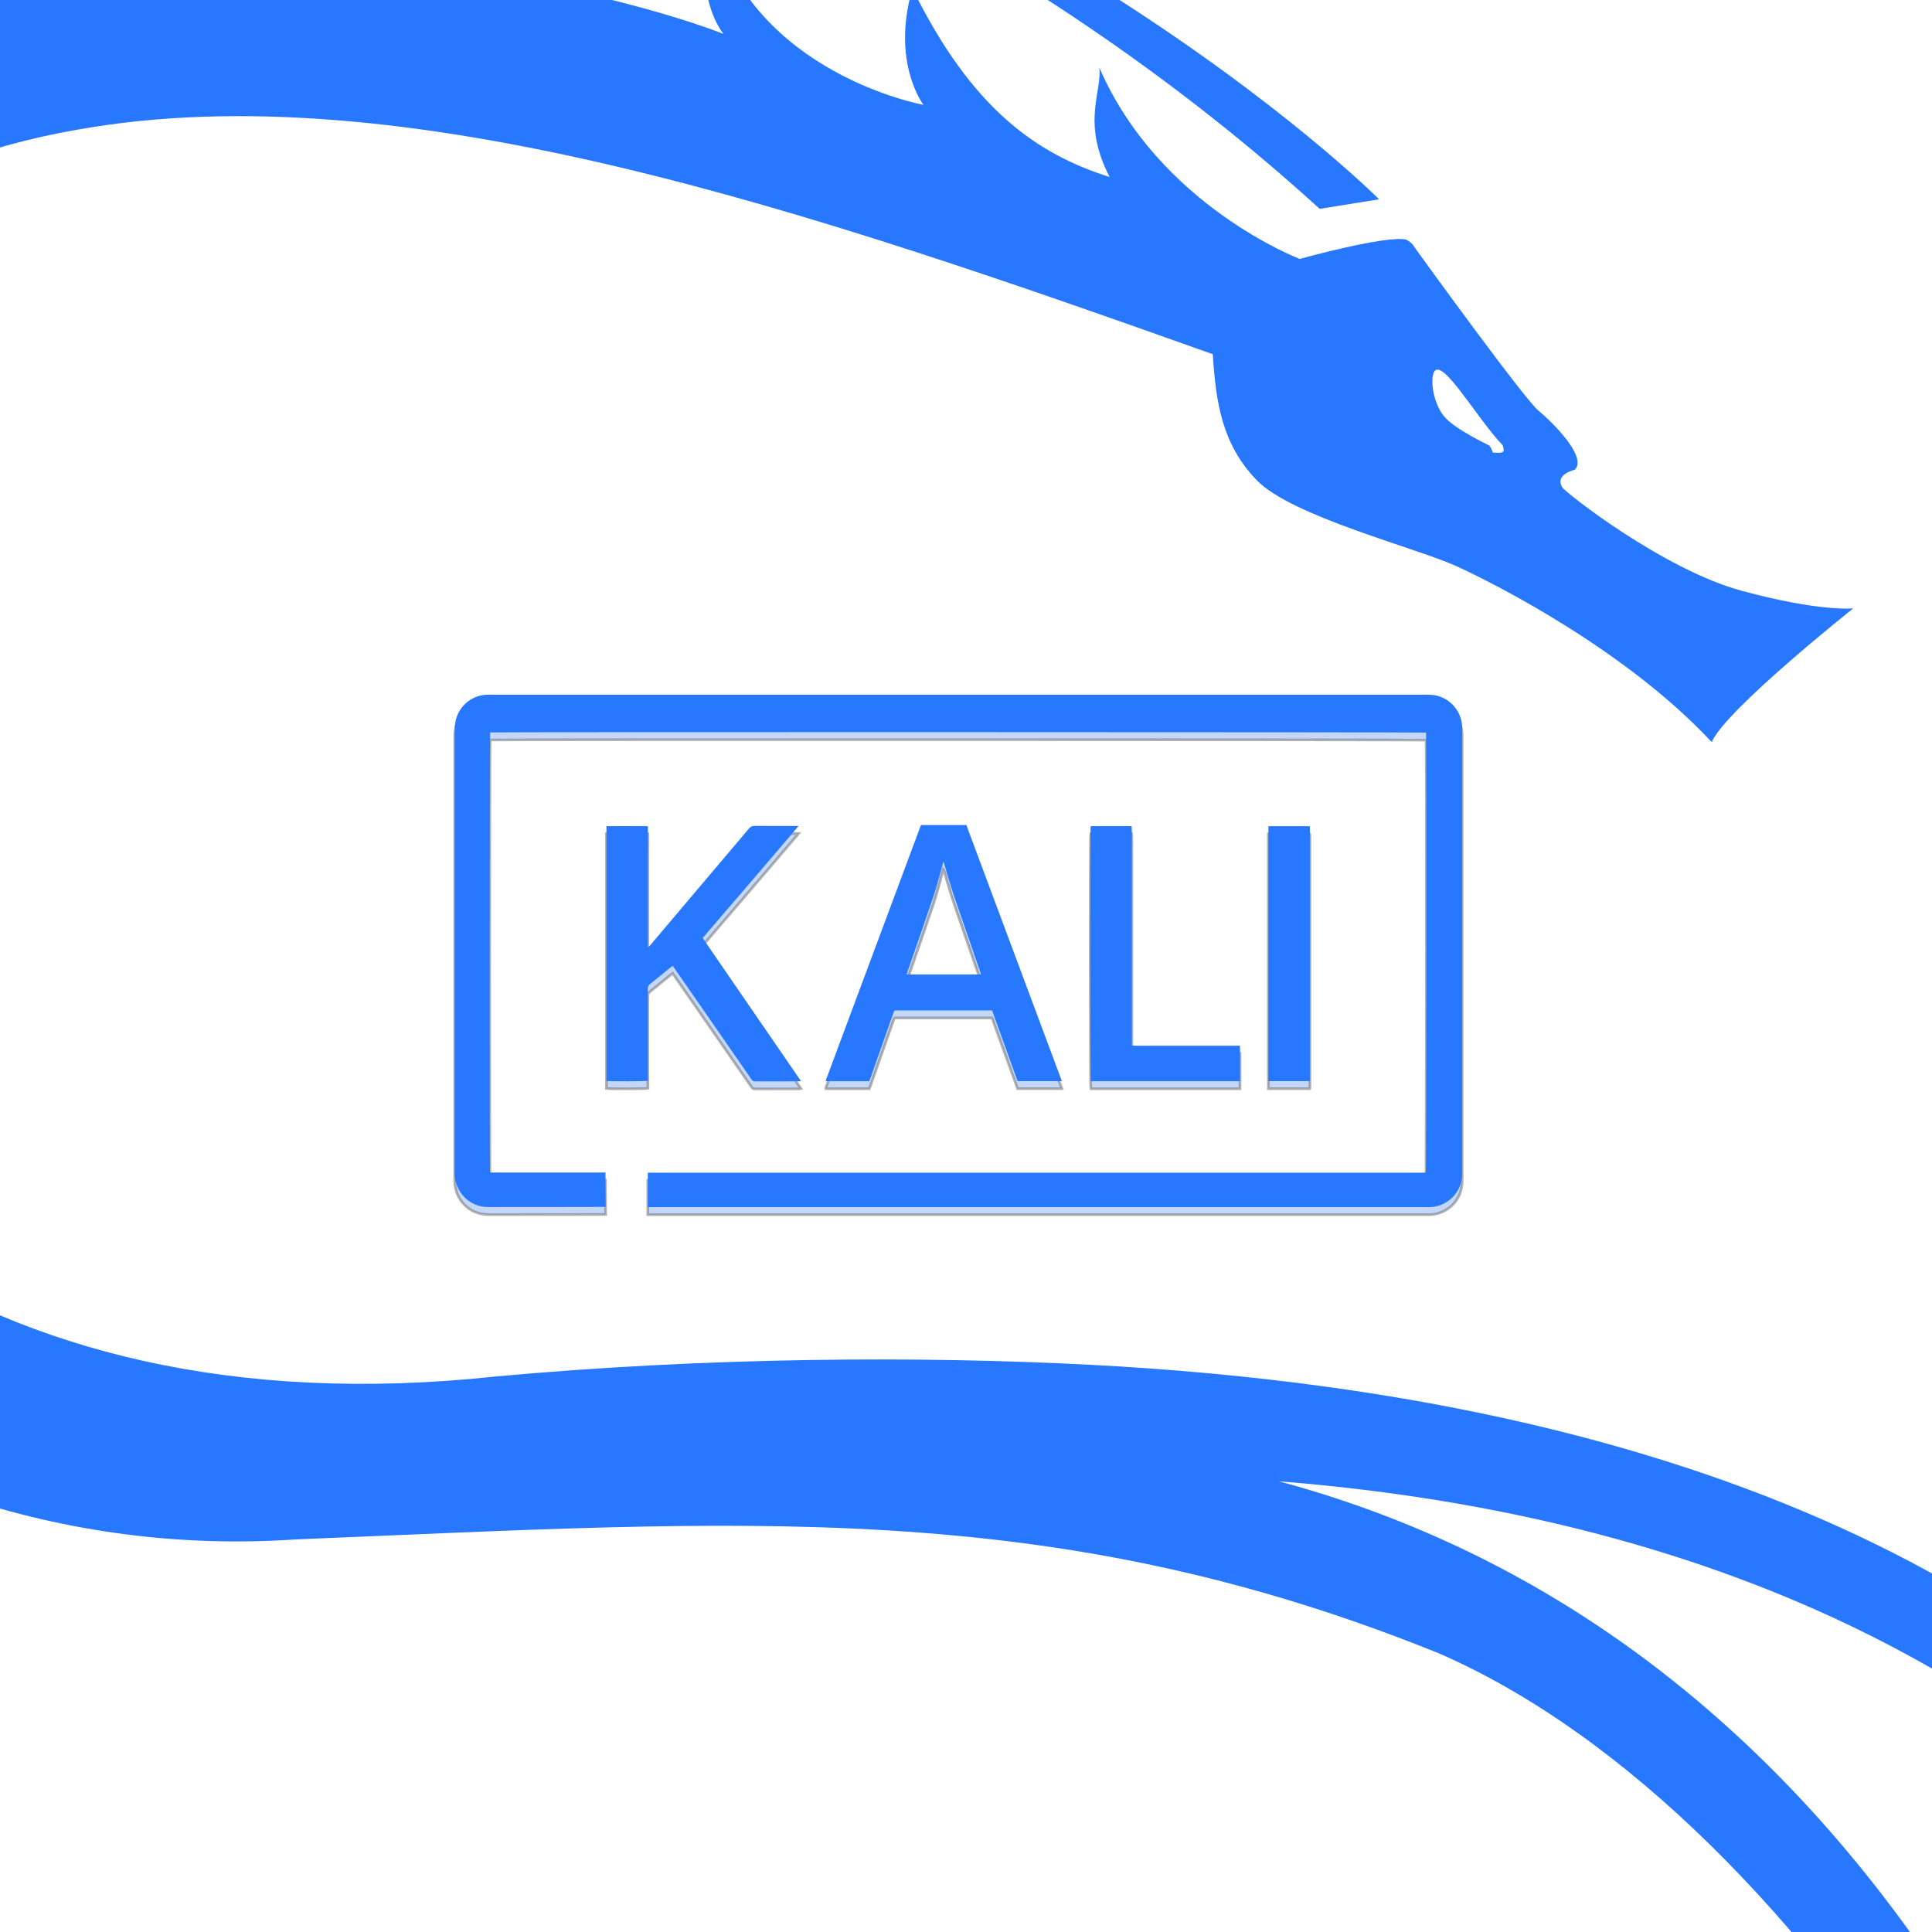
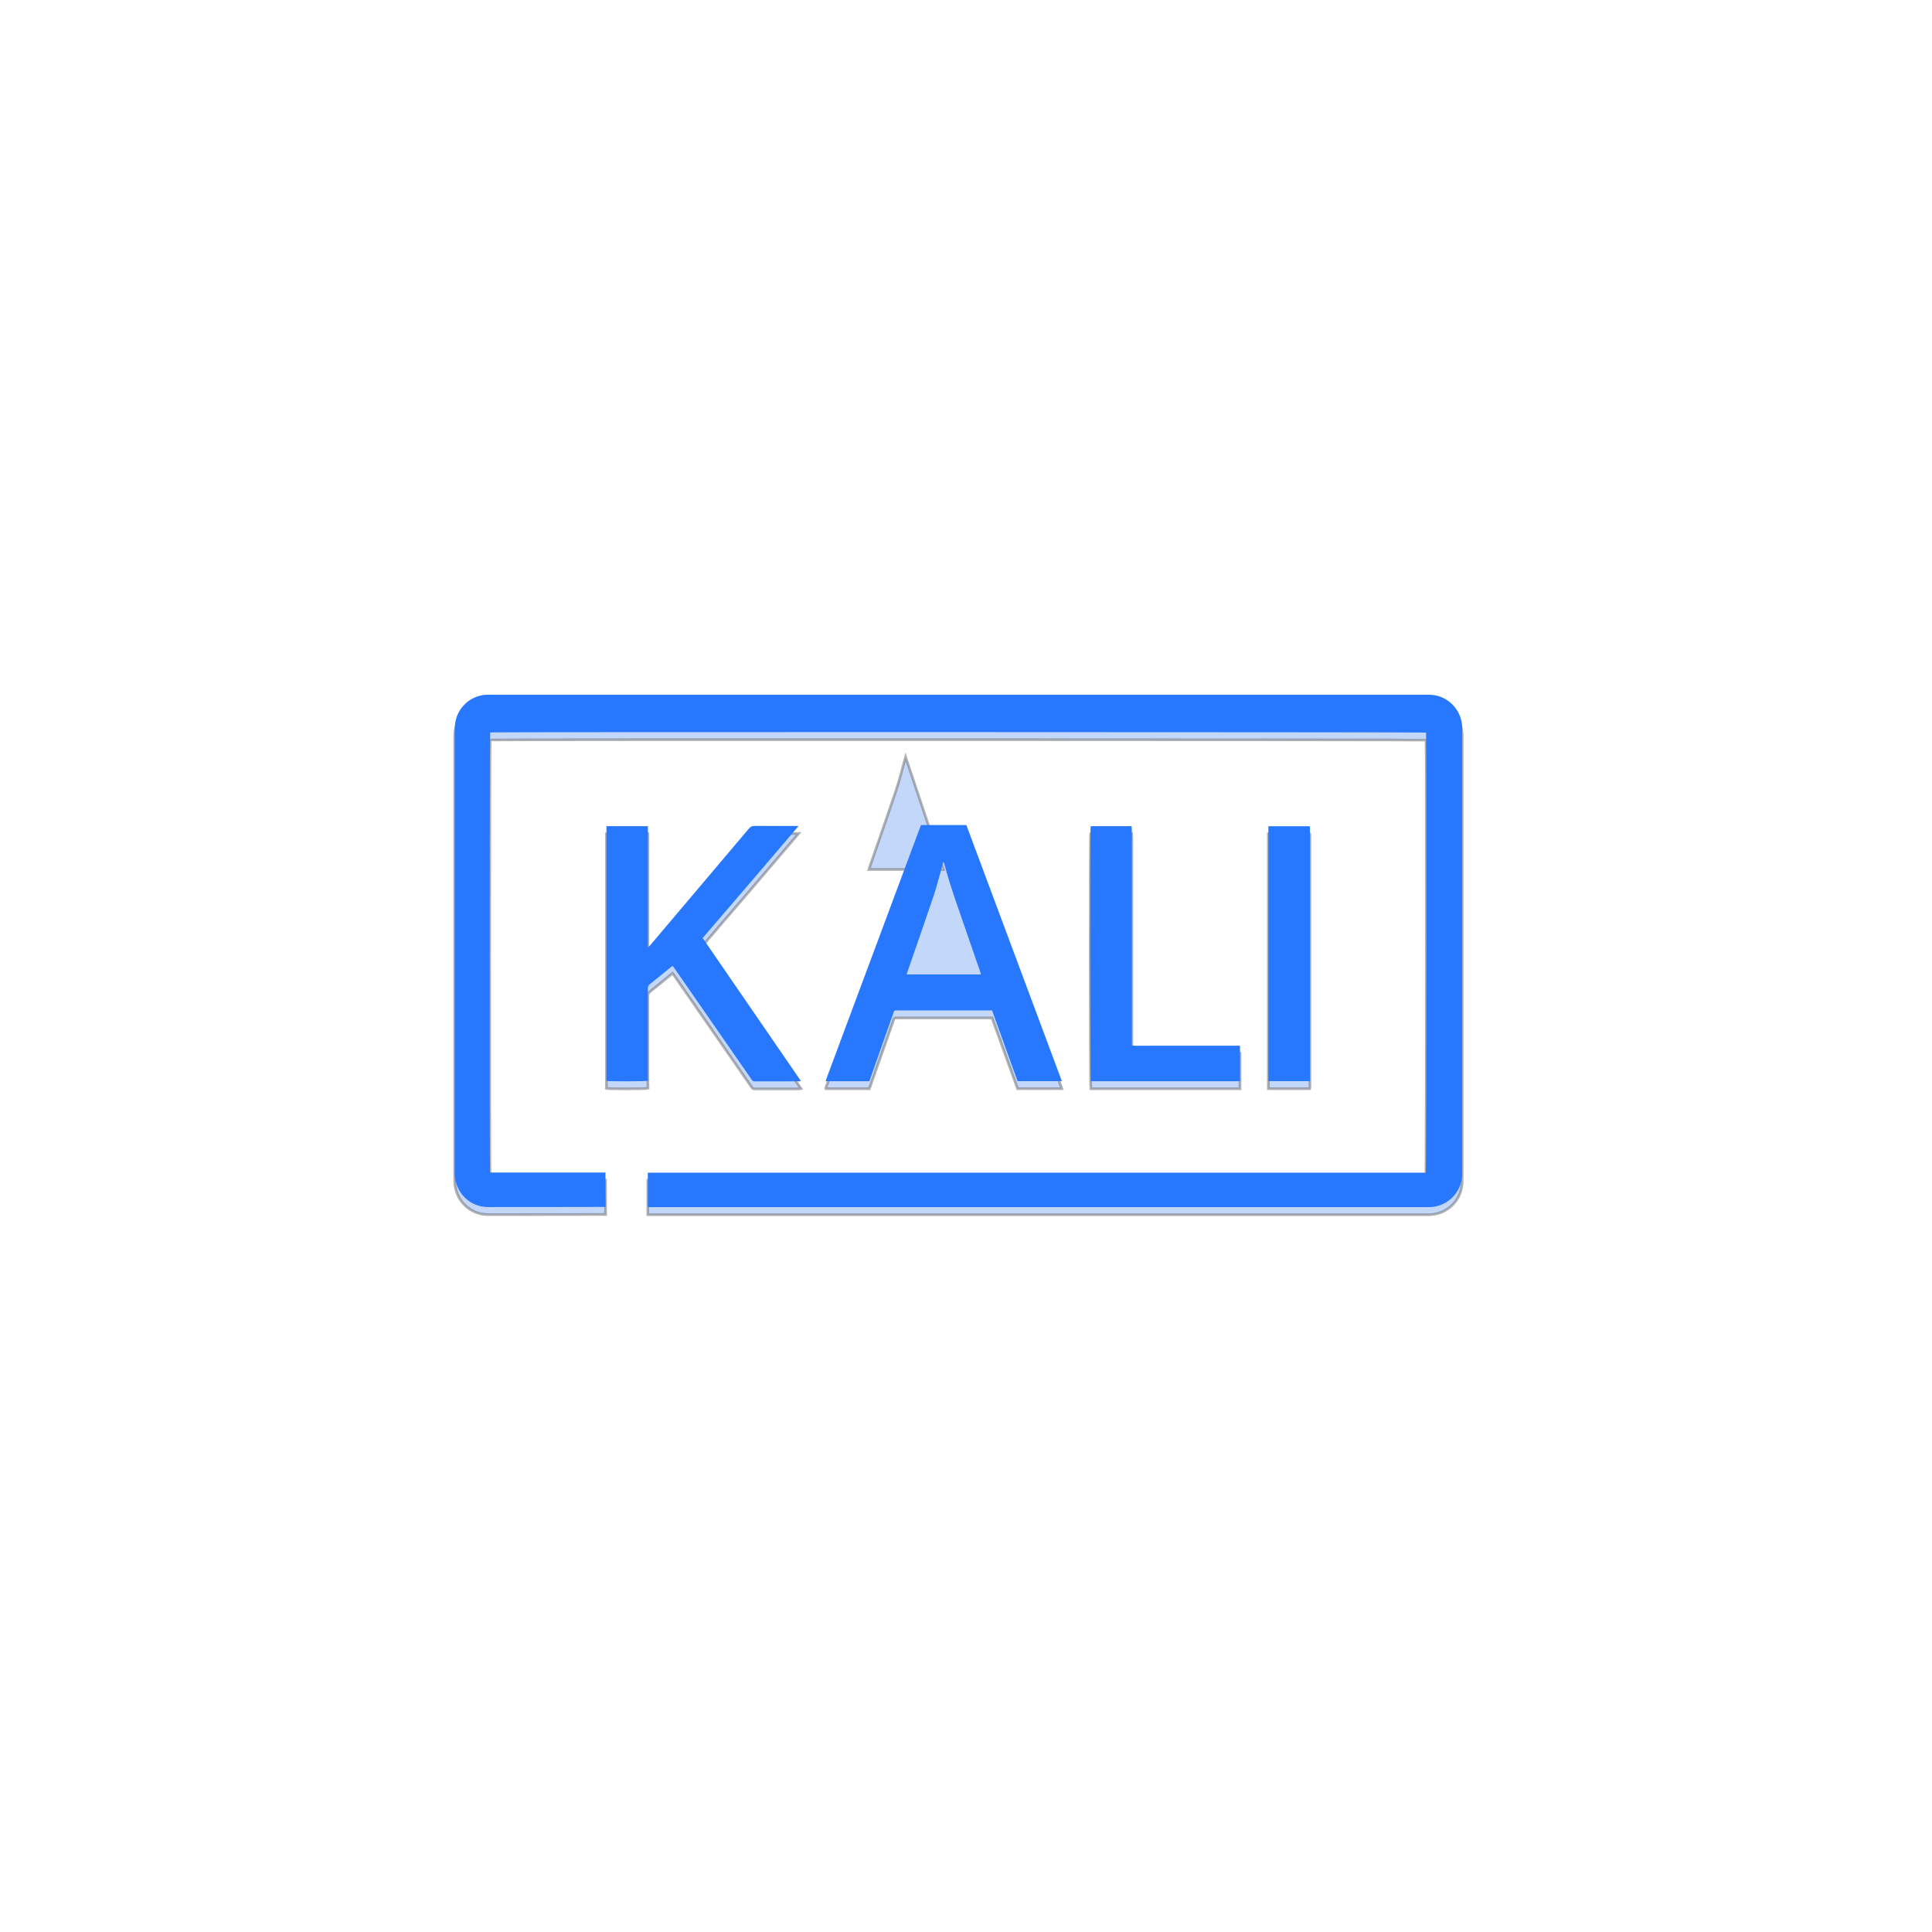
<svg xmlns="http://www.w3.org/2000/svg" viewBox="0 0 512 512">
  <filter id="a" color-interpolation-filters="sRGB" height="1.27" width="1.137" x="-.069" y="-.135">
    <feGaussianBlur stdDeviation="7.49" />
  </filter>
-   <path d="m129.278 186.1c-3.733.029-7.01 2.387-8.25 5.896-.405 1.141-.523 2.297-.523 3.494v117.652c.138 4.902 3.973 8.724 8.83 8.736 10.182.013 31.15-.035 31.15-.035l-.037-9.105h-30.584c-.162-.978-.121-116.119.037-116.646.937-.131 247.477-.084 248.02.043.149.888.106 116.04-.057 116.646h-206.186v9.105s.804 0 1.172.014h205.9c3.693-.037 6.964-2.353 8.223-5.834.405-1.109.521-2.253.521-3.422v-117.873c-.078-3.894-2.728-7.314-6.477-8.35l-.006-.008c-.993-.266-1.984-.314-3.01-.314zm114.814 34.545c-.077.148-.134.256-.164.357-8.356 22.407-16.704 44.823-25.057 67.227-.037.037-.037.105-.037.148v.072c0 .029.036.043.043.076h11.471l.021.004c.088-.256.19-.475.268-.713 1.776-5.046 3.553-10.083 5.334-15.133.296-.812.592-1.628.859-2.443.106-.34.278-.518.637-.475.116.013.251 0 .369 0h25.072c2.266 6.279 4.518 12.512 6.76 18.746h11.736c-8.467-22.684-16.898-45.278-25.312-67.867zm-44.115.229c-.654 0-1.066.19-1.498.697-8.739 10.349-17.499 20.7-26.258 31.037-.116.132-.267.252-.52.484v-25.746c0-2.131.037-4.268 0-6.4h-10.99v67.508c.872.153 10.417.121 11.006-.037v-.859l-.029-.004v-23.547c0-.531.148-.904.582-1.24 1.819-1.438 3.614-2.919 5.408-4.387.179-.133.353-.251.576-.414.194.25.356.455.506.68 3.051 4.401 6.104 8.798 9.152 13.191 3.741 5.413 7.488 10.802 11.221 16.189.207.313.398.549.857.549 3.931-.013 7.857-.014 11.783-.014.13 0 .264-.043.471-.09-8.693-12.66-17.35-25.23-26.033-37.879 1.747-2.028 3.437-3.98 5.125-5.98 1.693-1.958 3.379-3.923 5.068-5.895 1.687-1.967 3.363-3.937 5.055-5.906 1.688-1.973 3.38-3.942 5.049-5.91 1.681-1.953 3.347-3.907 5.129-6.014h-.99c-3.557 0-7.112.021-10.67-.014zm89.061.07c-.183.844-.138 67.033.037 67.588h39.535v-9.404h-19.07c-1.603 0-3.22.013-4.816 0-1.573-.013-3.14.059-4.771-.035v-52.926l-.01-.01c0-1.748.066-3.481-.049-5.213zm47.094.021v67.549h10.949c.036-.114.065-.175.065-.252v-66.902h-.006c0-.105-.001-.192-.037-.301 0-.029-.037-.036-.037-.057 0-.013-.043-.037-.043-.037zm-86.16 9.455c.116.177.209.285.24.402 1.836 6.855 4.344 13.506 6.623 20.23.947 2.798 1.929 5.578 2.893 8.377.073.25.145.501.234.811h-19.693c.088-.292.163-.542.248-.793 2.311-6.693 4.656-13.356 6.908-20.066.904-2.697 1.584-5.48 2.354-8.23.065-.208.106-.417.193-.73z" style="clip-rule:evenodd;opacity:.548;fill:#367bf0;fill-rule:evenodd;stroke:#000;stroke-width:.713;filter:url(#a)" />
+   <path d="m129.278 186.1c-3.733.029-7.01 2.387-8.25 5.896-.405 1.141-.523 2.297-.523 3.494v117.652c.138 4.902 3.973 8.724 8.83 8.736 10.182.013 31.15-.035 31.15-.035l-.037-9.105h-30.584c-.162-.978-.121-116.119.037-116.646.937-.131 247.477-.084 248.02.043.149.888.106 116.04-.057 116.646h-206.186v9.105s.804 0 1.172.014h205.9c3.693-.037 6.964-2.353 8.223-5.834.405-1.109.521-2.253.521-3.422v-117.873c-.078-3.894-2.728-7.314-6.477-8.35l-.006-.008c-.993-.266-1.984-.314-3.01-.314zm114.814 34.545c-.077.148-.134.256-.164.357-8.356 22.407-16.704 44.823-25.057 67.227-.037.037-.037.105-.037.148v.072c0 .029.036.043.043.076h11.471l.021.004c.088-.256.19-.475.268-.713 1.776-5.046 3.553-10.083 5.334-15.133.296-.812.592-1.628.859-2.443.106-.34.278-.518.637-.475.116.013.251 0 .369 0h25.072c2.266 6.279 4.518 12.512 6.76 18.746h11.736c-8.467-22.684-16.898-45.278-25.312-67.867zm-44.115.229c-.654 0-1.066.19-1.498.697-8.739 10.349-17.499 20.7-26.258 31.037-.116.132-.267.252-.52.484v-25.746c0-2.131.037-4.268 0-6.4h-10.99v67.508c.872.153 10.417.121 11.006-.037v-.859l-.029-.004v-23.547c0-.531.148-.904.582-1.24 1.819-1.438 3.614-2.919 5.408-4.387.179-.133.353-.251.576-.414.194.25.356.455.506.68 3.051 4.401 6.104 8.798 9.152 13.191 3.741 5.413 7.488 10.802 11.221 16.189.207.313.398.549.857.549 3.931-.013 7.857-.014 11.783-.014.13 0 .264-.043.471-.09-8.693-12.66-17.35-25.23-26.033-37.879 1.747-2.028 3.437-3.98 5.125-5.98 1.693-1.958 3.379-3.923 5.068-5.895 1.687-1.967 3.363-3.937 5.055-5.906 1.688-1.973 3.38-3.942 5.049-5.91 1.681-1.953 3.347-3.907 5.129-6.014h-.99c-3.557 0-7.112.021-10.67-.014zm89.061.07c-.183.844-.138 67.033.037 67.588h39.535v-9.404h-19.07c-1.603 0-3.22.013-4.816 0-1.573-.013-3.14.059-4.771-.035v-52.926l-.01-.01c0-1.748.066-3.481-.049-5.213zm47.094.021v67.549h10.949c.036-.114.065-.175.065-.252v-66.902h-.006c0-.105-.001-.192-.037-.301 0-.029-.037-.036-.037-.057 0-.013-.043-.037-.043-.037zm-86.16 9.455h-19.693c.088-.292.163-.542.248-.793 2.311-6.693 4.656-13.356 6.908-20.066.904-2.697 1.584-5.48 2.354-8.23.065-.208.106-.417.193-.73z" style="clip-rule:evenodd;opacity:.548;fill:#367bf0;fill-rule:evenodd;stroke:#000;stroke-width:.713;filter:url(#a)" />
  <g fill="#2777ff">
    <path clip-rule="evenodd" d="m129.278 184.1c-3.733.029-7.01 2.387-8.25 5.896-.405 1.141-.523 2.297-.523 3.494v117.652c.138 4.902 3.973 8.724 8.83 8.736 10.182.013 31.15-.035 31.15-.035l-.037-9.105h-30.584c-.162-.978-.121-116.119.037-116.646.937-.131 247.477-.084 248.02.043.149.888.106 116.04-.057 116.646h-206.186v9.105s.804 0 1.172.014h205.9c3.693-.037 6.964-2.353 8.223-5.834.405-1.109.521-2.253.521-3.422v-117.873c-.078-3.894-2.728-7.314-6.477-8.35l-.006-.008c-.993-.266-1.984-.314-3.01-.314zm114.814 34.545c-.077.148-.134.256-.164.357-8.356 22.407-16.704 44.823-25.057 67.227-.037.037-.037.105-.037.148v.072c0 .029.036.043.043.076h11.471l.021.004c.088-.256.19-.475.268-.713 1.776-5.046 3.553-10.083 5.334-15.133.296-.812.592-1.628.859-2.443.106-.34.278-.518.637-.475.116.013.251 0 .369 0h25.072c2.266 6.279 4.518 12.512 6.76 18.746h11.736c-8.467-22.684-16.898-45.278-25.312-67.867zm-44.115.229c-.654 0-1.066.19-1.498.697-8.739 10.349-17.499 20.7-26.258 31.037-.116.132-.267.252-.52.484v-25.746c0-2.131.037-4.268 0-6.4h-10.99v67.508c.872.153 10.417.121 11.006-.037v-.859l-.029-.004v-23.547c0-.531.148-.904.582-1.24 1.819-1.438 3.614-2.919 5.408-4.387.179-.133.353-.251.576-.414.194.25.356.455.506.68 3.051 4.401 6.104 8.798 9.152 13.191 3.741 5.413 7.488 10.802 11.221 16.189.207.313.398.549.857.549 3.931-.013 7.857-.014 11.783-.014.13 0 .264-.043.471-.09-8.693-12.66-17.35-25.23-26.033-37.879 1.747-2.028 3.437-3.98 5.125-5.98 1.693-1.958 3.379-3.923 5.068-5.895 1.687-1.967 3.363-3.937 5.055-5.906 1.688-1.973 3.38-3.942 5.049-5.91 1.681-1.953 3.347-3.907 5.129-6.014h-.99c-3.557 0-7.112.021-10.67-.014zm89.061.07c-.183.844-.138 67.033.037 67.588h39.535v-9.404h-19.07c-1.603 0-3.22.013-4.816 0-1.573-.013-3.14.059-4.771-.035v-52.926l-.01-.01c0-1.748.066-3.481-.049-5.213zm47.094.021v67.549h10.949c.036-.114.065-.175.065-.252v-66.902h-.006c0-.105-.001-.192-.037-.301 0-.029-.037-.036-.037-.057 0-.013-.043-.037-.043-.037zm-86.16 9.455c.116.177.209.285.24.402 1.836 6.855 4.344 13.506 6.623 20.23.947 2.798 1.929 5.578 2.893 8.377.073.25.145.501.234.811h-19.693c.088-.292.163-.542.248-.793 2.311-6.693 4.656-13.356 6.908-20.066.904-2.697 1.584-5.48 2.354-8.23.065-.208.106-.417.193-.73z" fill-rule="evenodd" stroke-width=".713" />
-     <path d="m-123.079-93.268s-122.689 3.371-324.196 87.895c-205.354 86.136-316.518 191.281-316.518 191.281s298.782-205.787 653.801-249.321zm472.804 148.613 15.753-2.527s-101.192-101.63-280.071-138.93c101.452 30.515 191.454 75.131 264.312 141.45zm30.253 43.337c2.039-4.455 11.568 12.453 18.241 19.305.393 1.457.898 2.321-2.633 1.934-.435-1.494-.979-1.889-.979-1.889s-8.83-4.187-11.725-7.475c-2.898-3.287-3.934-9.417-2.904-11.875zm262.724 504.405s-1.569-223.148-354.119-241.423c-44.683-2.315-100.89-2.042-157.283 3.125-278.366 29.938-319.152-294.247-110.677-330.446 86.363-15.38 194.717 21.783 300.778 59.529.811 12.654 2.389 23.819 11.656 33.4 9.263 9.578 42.165 17.881 52.888 22.76 10.723 4.881 45.264 22.531 67.683 46.645 3.568-8.509 37.519-35.459 37.519-35.459s-8.647 1.005-29.514-4.63c-20.869-5.635-46.938-26.175-47.628-27.439-.689-1.266-1.26-3.302 3.362-4.689 3.293-3.349-5.731-12.381-9.647-15.621-3.914-3.242-31.673-41.672-32.325-42.562-.653-.889-.932-1.812-2.732-2.783-5.436-1.2-28.216 5.128-28.216 5.128s-37.284-14.145-53.122-50.723c.802 6.593-4.808 14.401 2.733 29.01-19.32-6.11-36.542-18.012-52.25-49.953-5.717 19.547 2.903 30.822 2.903 30.822s-44.905-8.105-55.705-47.796c-5.977 18.837 2.732 29.008 2.732 29.008s-74.834-30.499-193.405-19.875c-80.035.196-109.702-137.837-104.564-162.026 0 0-120.133-49.539-347.939-54.966-227.807-5.43-410.449 34.609-410.449 34.609s397.223-56.734 729.078 42.573c15.445 47.581 55.76 125.452 77.032 162.704-47.1 39.579-100.827 77.684-98.732 194.689 2.098 117 111.598 209.773 235.749 201.259 118.196-4.813 199.536-11.577 302.834 30.207 98.906 43.126 190.907 194.257 211.954 335.987-1.716-106.468-62.788-330.018-254.373-381.594 262.955 20.904 303.775 210.535 303.775 210.535zm-773.509-713.136-12.136-29.147s-156.157-12.808-361.279 21.322c-205.121 34.129-406.81 126.055-406.81 126.055s416.507-147.531 780.218-118.23" stroke-width="12.016" />
  </g>
</svg>